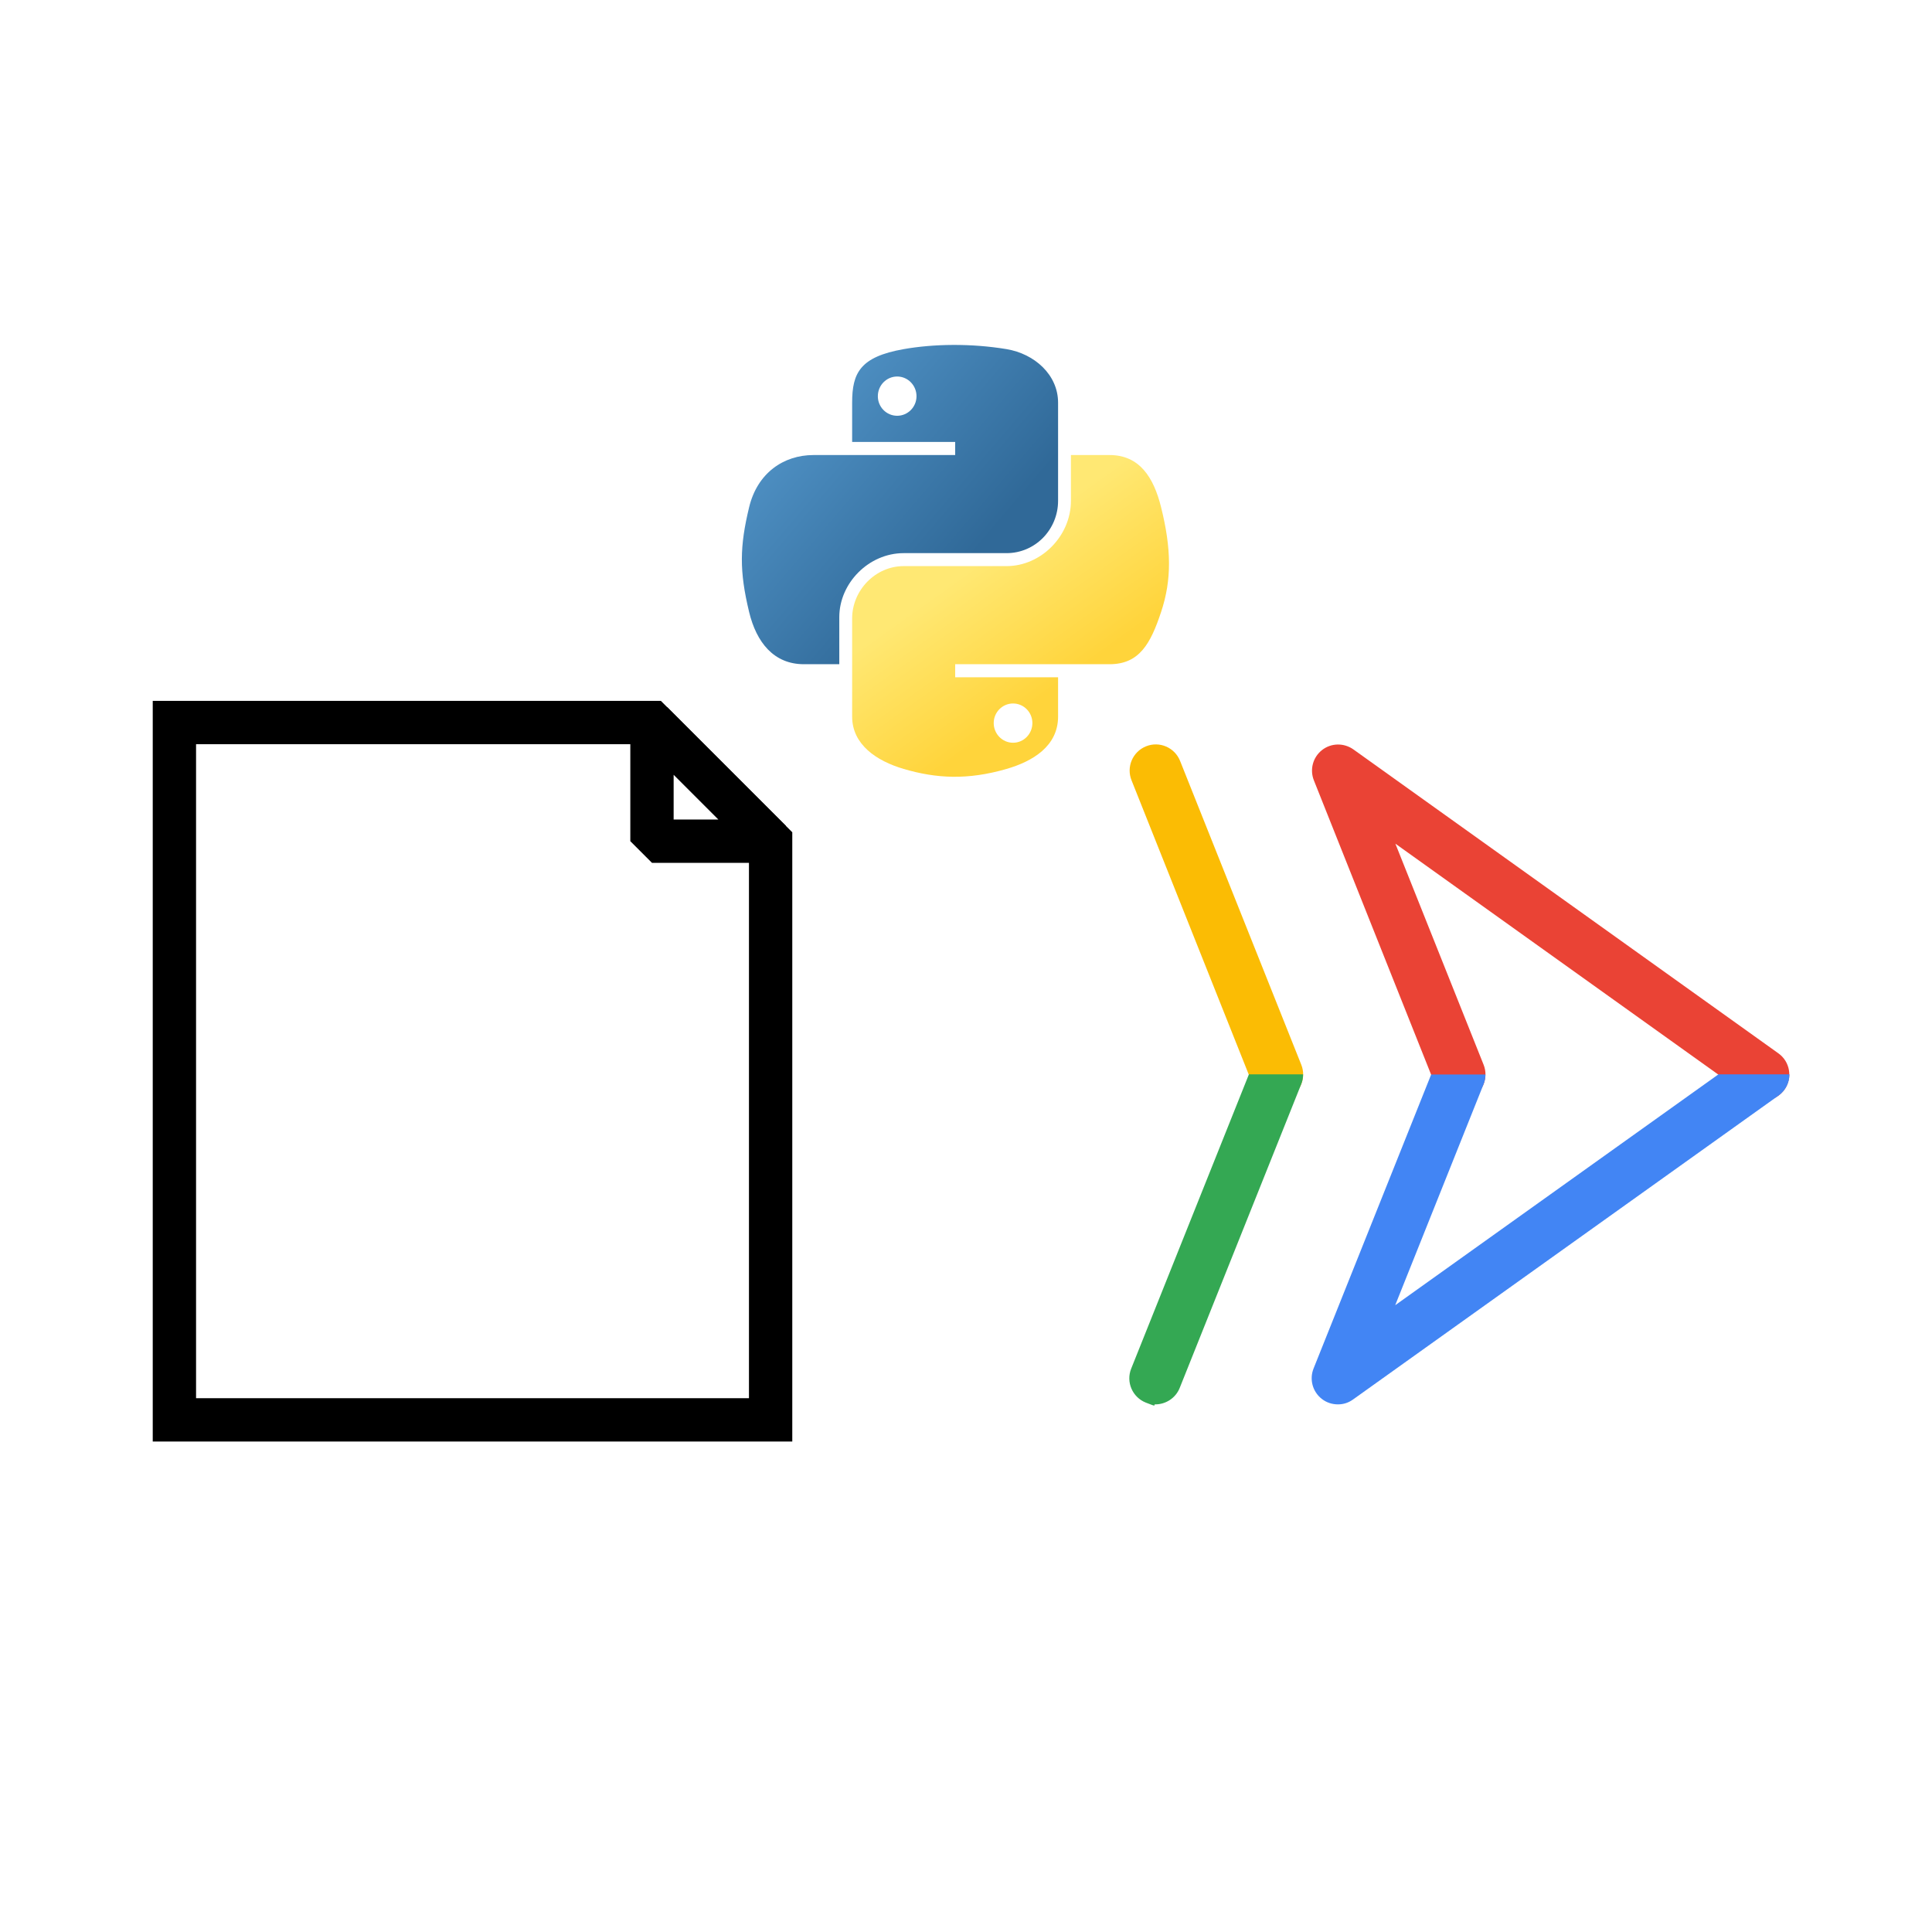
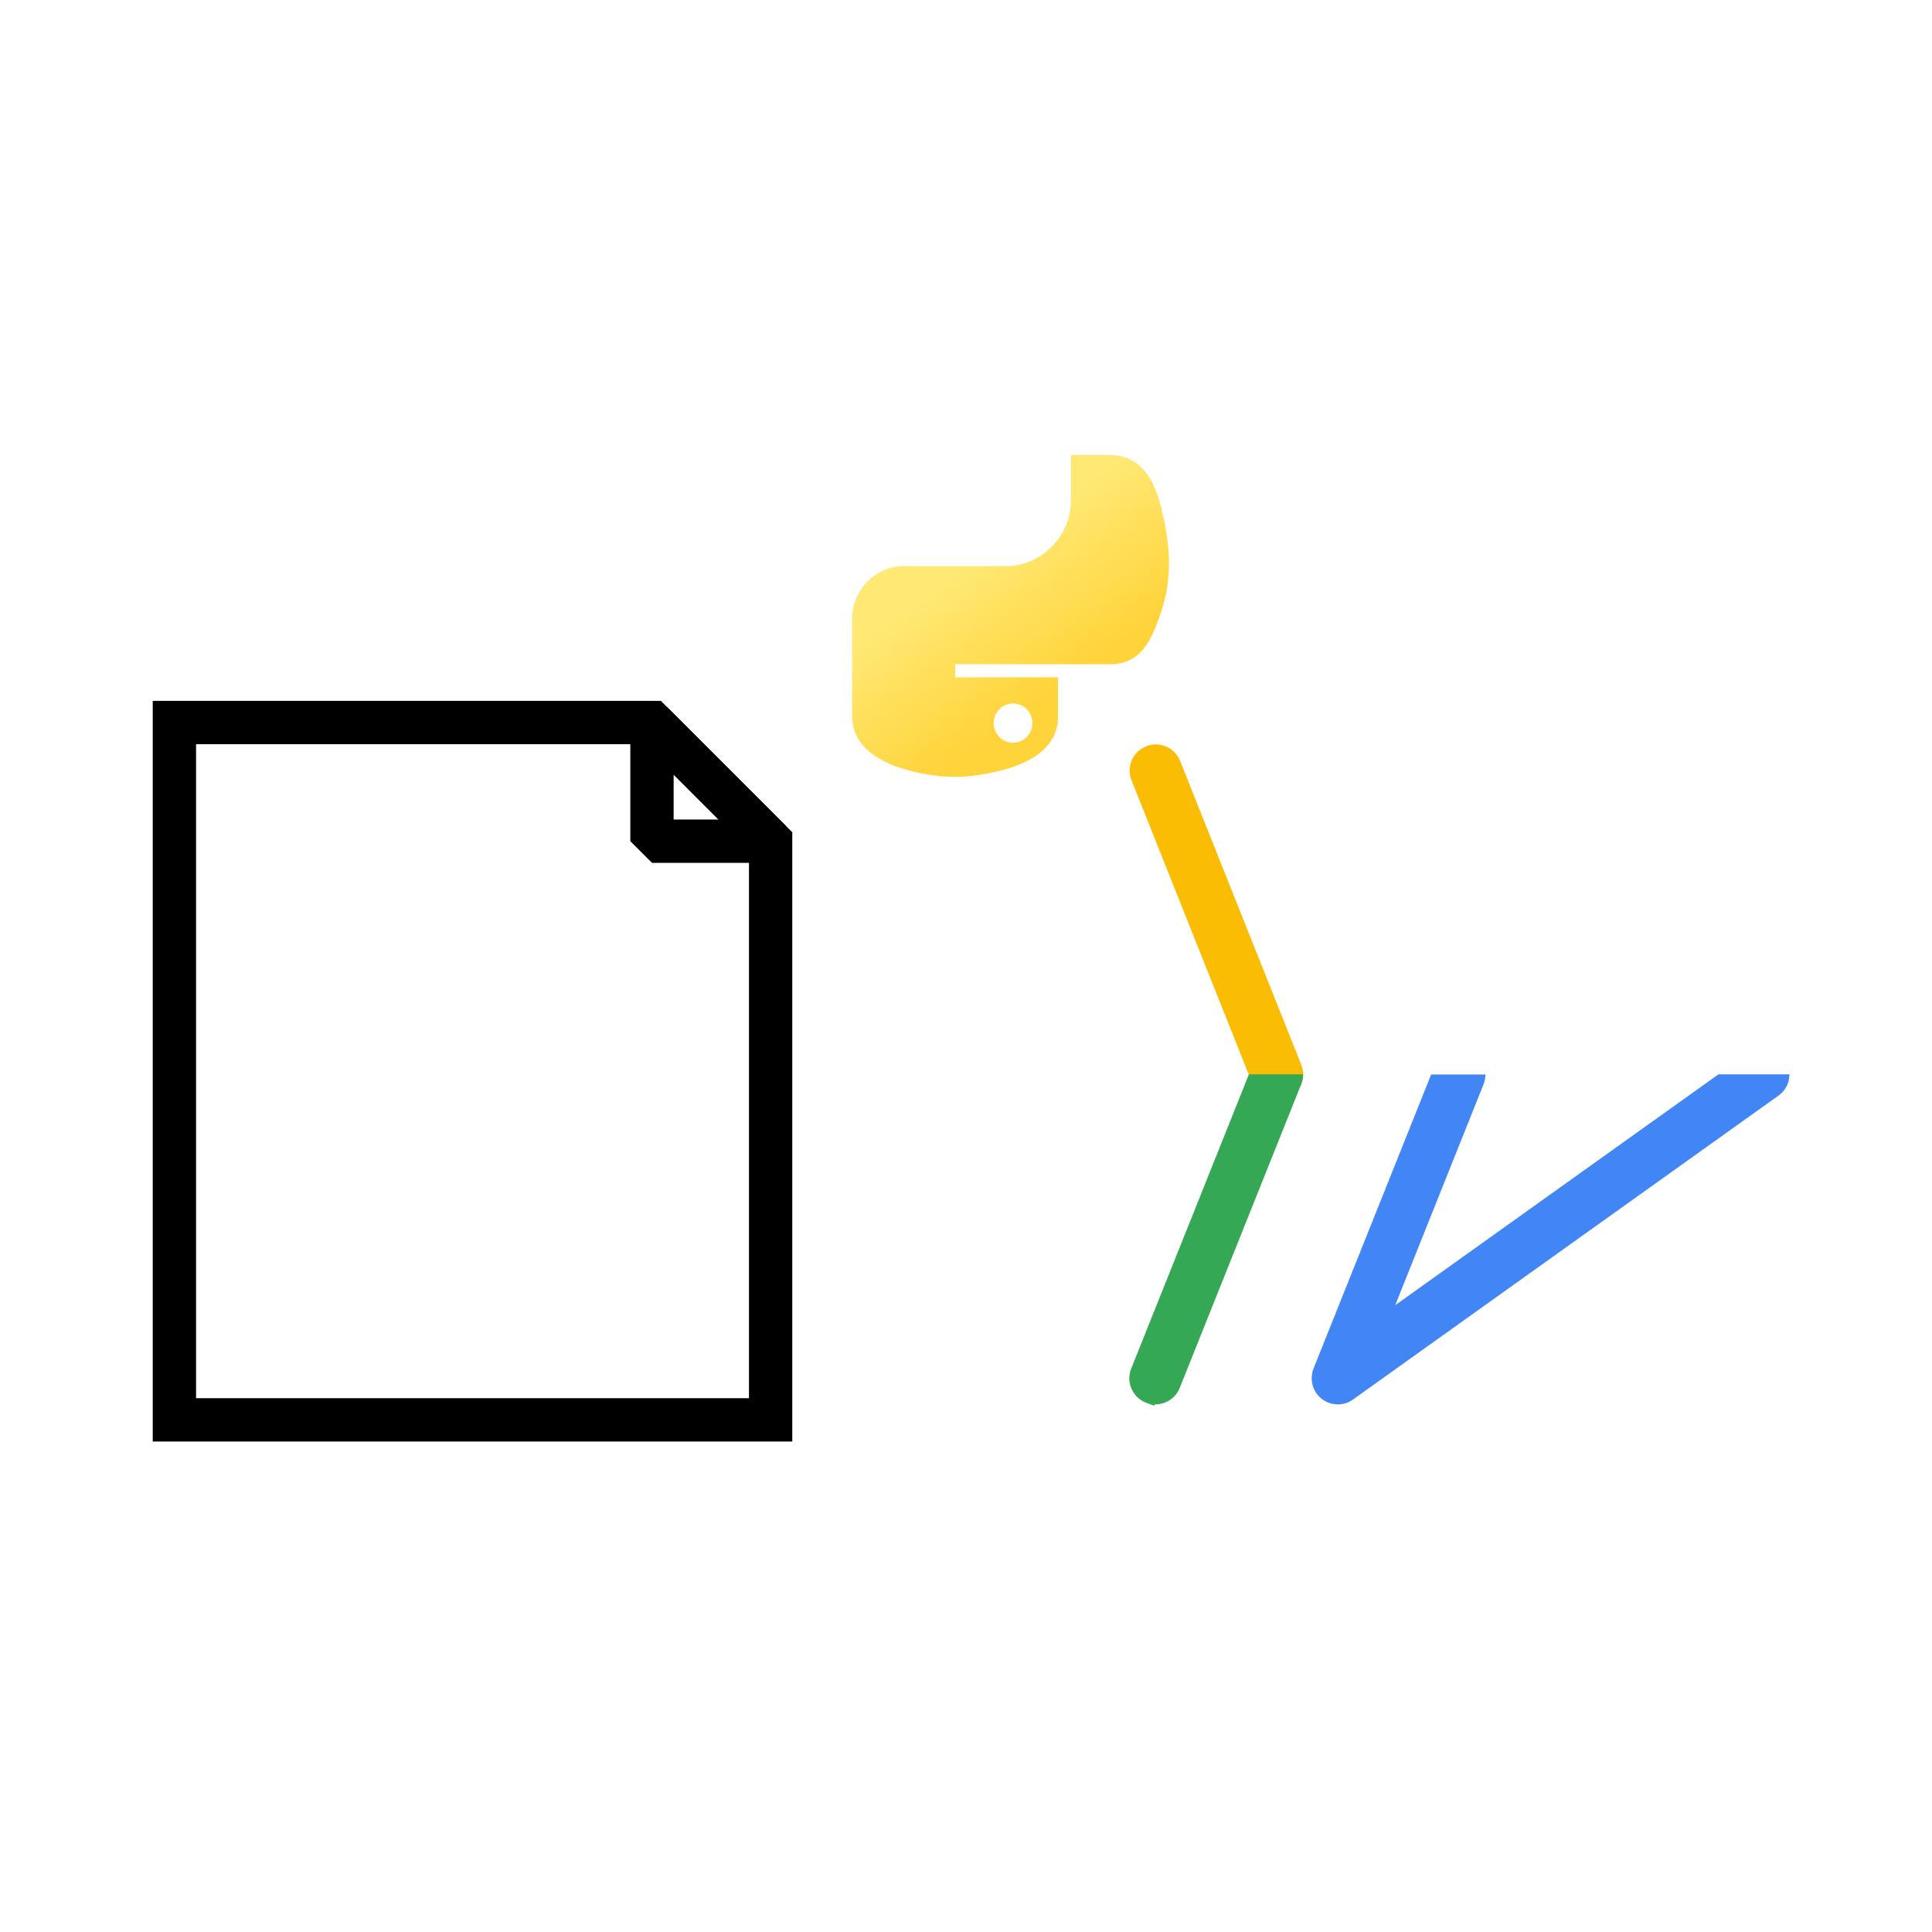
<svg xmlns="http://www.w3.org/2000/svg" xmlns:ns1="https://boxy-svg.com" viewBox="0 0 512 512">
  <defs>
    <linearGradient id="linearGradient1478" gradientUnits="userSpaceOnUse" gradientTransform="matrix(0.687, 0, 0, 0.693, 139.612, 155.578)" x1="26.649" y1="20.604" x2="135.665" y2="114.398" href="#linearGradient4689" />
    <linearGradient id="linearGradient4689">
      <stop style="stop-color:#5a9fd4;stop-opacity:1;" offset="0" id="stop4691" />
      <stop style="stop-color:#306998;stop-opacity:1;" offset="1" id="stop4693" />
    </linearGradient>
    <linearGradient id="linearGradient1475" gradientUnits="userSpaceOnUse" gradientTransform="matrix(0.687, 0, 0, 0.693, 139.612, 155.578)" x1="150.961" y1="192.352" x2="112.031" y2="137.273" href="#linearGradient4671" />
    <linearGradient id="linearGradient4671">
      <stop style="stop-color:#ffd43b;stop-opacity:1;" offset="0" id="stop4673" />
      <stop style="stop-color:#ffe873;stop-opacity:1" offset="1" id="stop4675" />
    </linearGradient>
  </defs>
  <path fill="#fff" d="M 0 0 L 512 0 L 512 512 L 0 512 L 0 0 Z" style="" />
  <g transform="matrix(0.371, 0, 0, 0.371, 263.236, 153.154)" style="">
    <g transform="matrix(1.167, 0, 0, 1.167, 34.084, 55.98)">
      <g id="standard_product_icon">
        <rect id="bounding" class="cls-1" width="512" height="512" style="fill: none;" />
        <g id="art">
          <path class="cls-4" d="M144.4,272c-6.4,0-12.4-3.8-14.9-10.1L55.4,75.9c-3.3-8.2.7-17.5,8.9-20.8,8.2-3.3,17.5.7,20.8,8.9l74.2,186c3.3,8.2-.7,17.5-8.9,20.8-1.9.8-3.9,1.1-5.9,1.1h0Z" style="fill: rgb(251, 188, 4);" />
          <g id="b">
-             <path class="cls-5" d="M256,272c-6.4,0-12.4-3.8-14.9-10.1l-74.1-186c-2.6-6.6-.6-14.1,5-18.5,5.6-4.4,13.4-4.5,19.2-.4l260.1,186c7.2,5.1,8.9,15.1,3.7,22.3s-15.1,8.9-22.3,3.7L216.9,114.7l54,135.3c3.3,8.2-.7,17.5-8.9,20.8-1.9.8-4,1.1-5.9,1.1h0Z" style="fill: rgb(234, 67, 53);" />
-           </g>
+             </g>
          <path class="cls-3" d="M127.2,256l-72,180c-3.3,8.2.7,17.5,8.9,20.8s4,1.1,5.9,1.1c6.3,0,12.4-3.8,14.9-10.1l74.4-186c.8-2,1.1-4,1.1-5.9h-33.2Z" style="fill: rgb(52, 168, 83);" />
          <path class="cls-2" d="M414.5,256l-197.7,141.2,54.1-135.3c.8-2,1.1-4,1.1-5.9h-33.2l-72,180c-2.6,6.6-.6,14.1,5,18.5,2.9,2.3,6.4,3.4,9.9,3.4s6.5-1,9.3-3l260.4-186c4.4-3.1,6.7-8,6.7-13h-43.5Z" style="fill: rgb(66, 133, 244);" />
        </g>
      </g>
    </g>
  </g>
  <g transform="matrix(1.148, 0, 0, 1.148, -139.91, -25.592)" style="">
    <path fill="#fff" d="M 162.133 189.092 L 272.372 189.092 L 299.767 216.487 L 299.767 350.065 L 162.133 350.065 L 162.133 189.092 Z" style="stroke: rgb(0, 0, 0); stroke-width: 10px;">
      <title>Paper</title>
    </path>
    <path d="M 95.029 66.774 L 122.422 94.167 L 95.029 94.167 L 95.029 66.774 Z" style="stroke: rgb(0, 0, 0); stroke-linejoin: bevel; fill: rgb(255, 255, 255); stroke-width: 10px;" transform="matrix(1, 0, -0, 1, 177.35, 122.31)" ns1:shape="triangle 95.029 66.774 27.393 27.393 0 0 1@f76ac13b">
      <title>Corner</title>
    </path>
  </g>
  <path d="M -219.591 -198.04 L -205.412 -173.481 L -233.77 -173.481 L -219.591 -198.04 Z" style="transform-box: fill-box; transform-origin: 50% 50%;" transform="matrix(0, 1, -1, 0, 472.758, 464.552)" ns1:shape="triangle -233.77 -198.04 28.358 24.559 0.5 0 1@67131cbc">
    <title>Arrow</title>
  </path>
  <g id="svg2" transform="matrix(0.834, 0, 0, 0.834, 64.9, -50.259)" style="">
-     <path style="fill: url(&quot;#linearGradient1478&quot;); fill-opacity: 1;" d="M 224.97 169.867 C 219.373 169.893 214.029 170.37 209.326 171.203 C 195.473 173.65 192.957 178.773 192.957 188.22 L 192.957 200.697 L 225.696 200.697 L 225.696 204.856 L 192.957 204.856 L 180.672 204.856 C 171.157 204.856 162.826 210.575 160.22 221.454 C 157.214 233.923 157.081 241.705 160.22 254.725 C 162.546 264.417 168.104 271.323 177.619 271.323 L 188.874 271.323 L 188.874 256.366 C 188.874 245.561 198.223 236.028 209.326 236.028 L 242.026 236.028 C 251.127 236.028 258.395 228.534 258.395 219.393 L 258.395 188.22 C 258.395 179.348 250.91 172.683 242.026 171.203 C 236.402 170.266 230.566 169.842 224.97 169.867 Z M 207.266 179.902 C 210.647 179.902 213.409 182.708 213.409 186.16 C 213.409 189.598 210.647 192.378 207.266 192.378 C 203.872 192.378 201.123 189.598 201.123 186.16 C 201.123 182.708 203.872 179.902 207.266 179.902 Z" id="path1948" />
    <path style="fill: url(&quot;#linearGradient1475&quot;); fill-opacity: 1;" d="M 262.478 204.856 L 262.478 219.393 C 262.478 230.663 252.922 240.149 242.026 240.149 L 209.326 240.149 C 200.369 240.149 192.957 247.816 192.957 256.785 L 192.957 287.959 C 192.957 296.831 200.673 302.049 209.326 304.595 C 219.69 307.641 229.627 308.192 242.026 304.595 C 250.268 302.208 258.395 297.406 258.395 287.959 L 258.395 275.482 L 225.696 275.482 L 225.696 271.323 L 258.395 271.323 L 274.763 271.323 C 284.278 271.323 287.823 264.686 291.131 254.725 C 294.55 244.47 294.405 234.608 291.131 221.454 C 288.781 211.981 284.289 204.856 274.763 204.856 L 262.478 204.856 Z M 244.086 283.799 C 247.48 283.799 250.229 286.581 250.229 290.019 C 250.229 293.471 247.48 296.276 244.086 296.276 C 240.704 296.276 237.943 293.471 237.943 290.019 C 237.943 286.581 240.704 283.799 244.086 283.799 Z" id="path1950" />
  </g>
</svg>